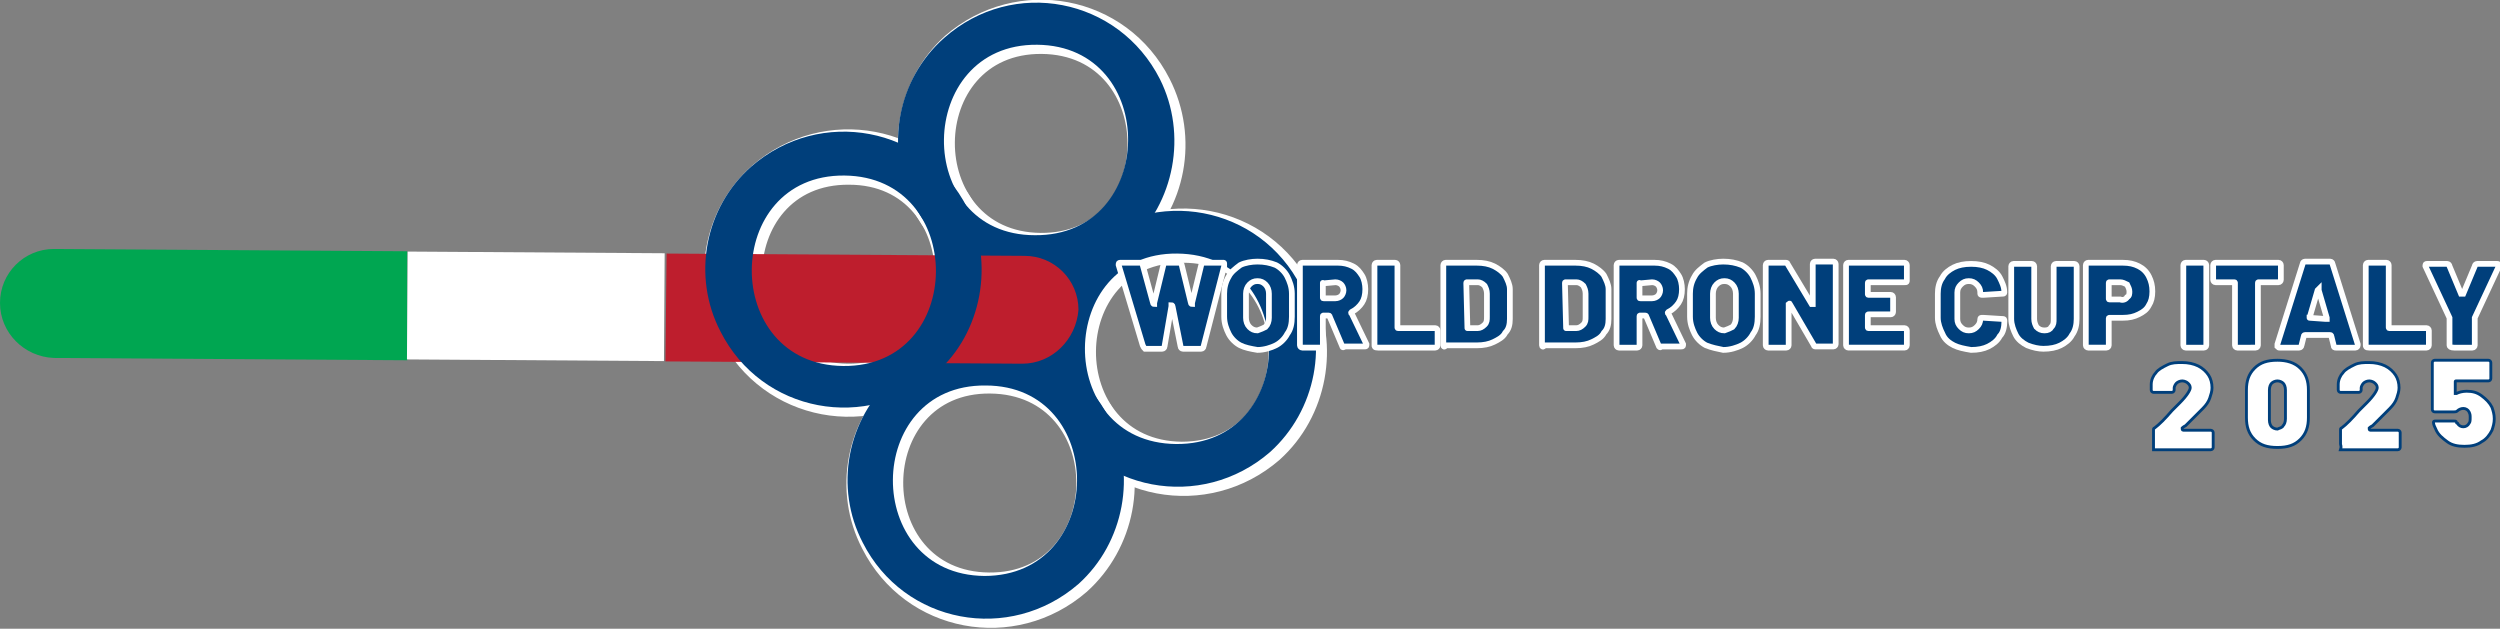
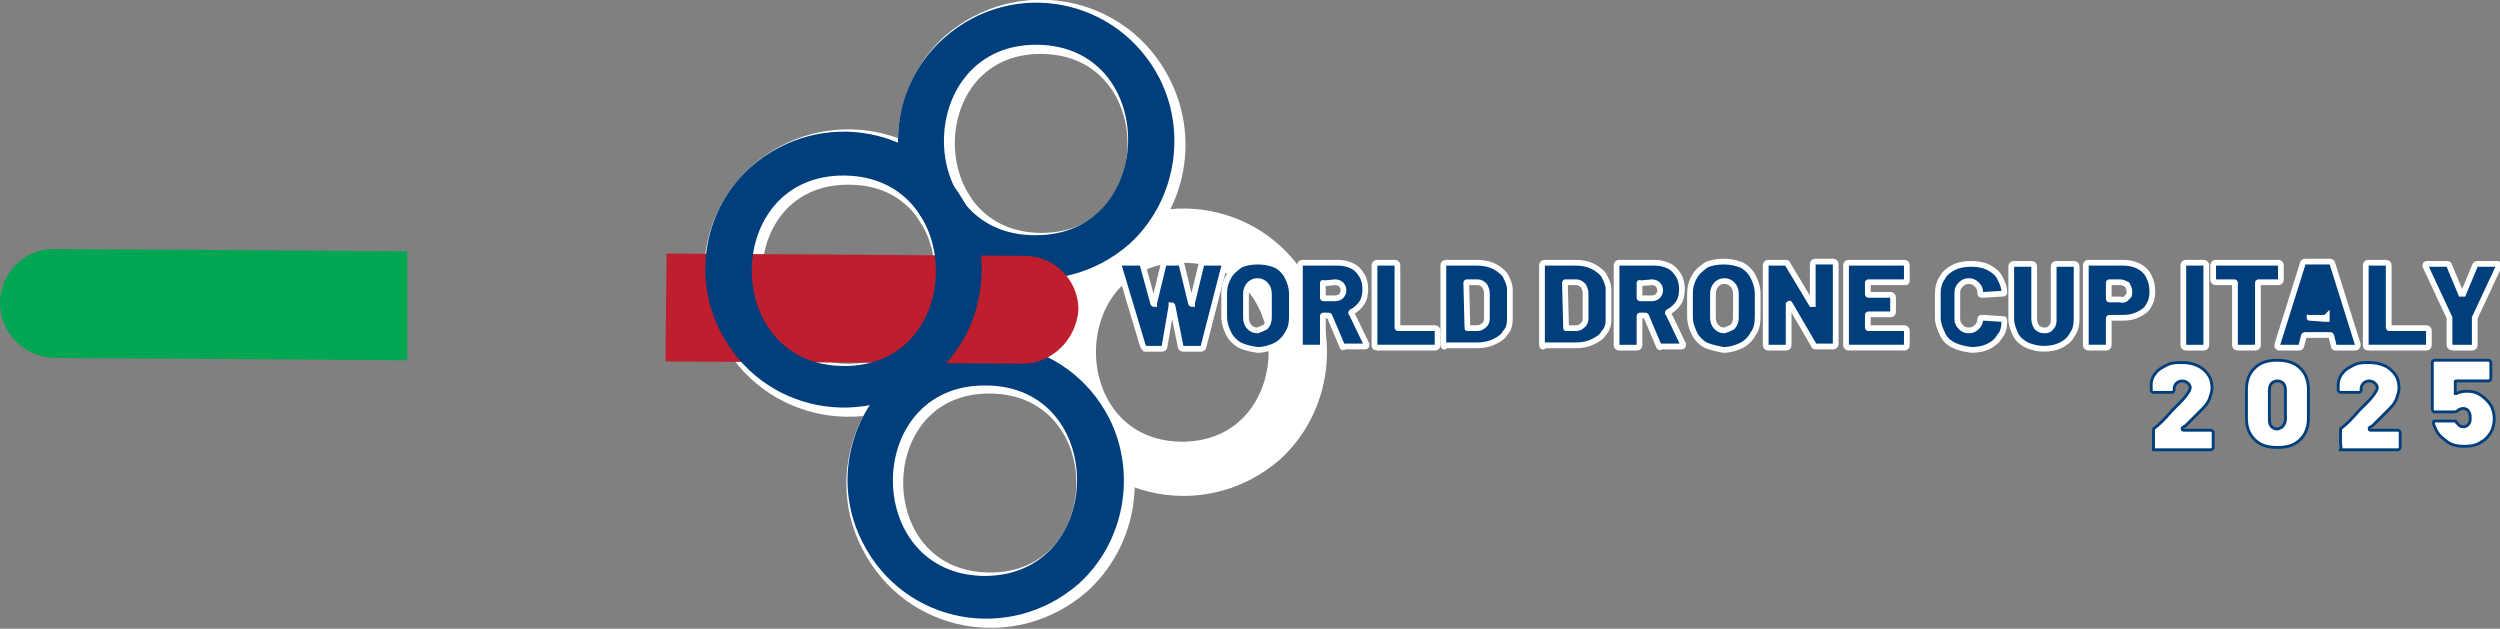
<svg xmlns="http://www.w3.org/2000/svg" version="1.1" id="Livello_1" x="0px" y="0px" viewBox="0 0 217.9 54.8" style="enable-background:new 0 0 217.9 54.8;" xml:space="preserve">
  <rect x="0" y="0" width="217.9" height="54.8" fill="#808080" stroke="none" />
  <style type="text/css"> .st0{fill:#FFFFFF;stroke:#FFFFFF;stroke-miterlimit:10;} .st1{fill:#003F7B;} .st2{fill:#00A651;} .st3{fill:#FFFFFF;} .st4{fill:#BE1E2D;} .st5{fill:#003F7B;stroke:#FFFFFF;stroke-width:0.5;stroke-miterlimit:10;} .st6{fill:#FFFFFF;stroke:#003F7B;stroke-width:0.25;stroke-miterlimit:10;} </style>
  <g>
    <g>
      <g>
        <path id="XMLID_00000170276017301484261990000017799511160312477082_" class="st0" d="M101.5,7.1c-3.6-7.1-12.8-8.8-18.8-3.6 C78.7,7.1,77.6,13.2,80,18c3.6,7.1,12.8,8.8,18.8,3.6C102.9,18,104,12,101.5,7.1z M90.7,20.8C80,20.7,80.1,4.1,90.8,4.2 C101.5,4.3,101.4,20.9,90.7,20.8z" />
        <path id="XMLID_00000152255007100569945570000013739178842919854514_" class="st0" d="M113.9,25.3c-3.6-7.1-12.8-8.8-18.8-3.6 c-4.1,3.6-5.2,9.6-2.7,14.4c3.6,7.1,12.8,8.8,18.8,3.6C115.2,36.1,116.3,30.1,113.9,25.3z M103,39c-10.7-0.1-10.6-16.7,0.1-16.6 C113.8,22.4,113.7,39,103,39z" />
        <path id="XMLID_00000114065164436422736490000011543764637418458515_" class="st0" d="M97.1,36.8c-3.6-7.1-12.8-8.8-18.8-3.6 c-4.1,3.6-5.2,9.6-2.7,14.4c3.6,7.1,12.8,8.8,18.8,3.6C98.4,47.6,99.6,41.6,97.1,36.8z M86.2,50.4c-10.7-0.1-10.6-16.7,0.1-16.6 C97.1,33.9,96.9,50.5,86.2,50.4z" />
        <path id="XMLID_00000109006895489840810140000011116716229103827340_" class="st0" d="M84.7,18.4c-3.6-7.1-12.8-8.8-18.8-3.6 c-4.1,3.6-5.2,9.6-2.7,14.4c3.6,7.1,12.8,8.8,18.8,3.6C86.1,29.2,87.2,23.2,84.7,18.4z M73.9,32.2C63.2,32.1,63.3,15.5,74,15.6 C84.7,15.6,84.6,32.3,73.9,32.2z" />
        <path id="XMLID_00000147205656771931448670000004070474629292899771_" class="st1" d="M101.1,6.9C97.5-0.2,88.3-2,82.3,3.3 c-4.1,3.6-5.2,9.6-2.7,14.4c3.6,7.1,12.8,8.8,18.8,3.6C102.4,17.7,103.5,11.7,101.1,6.9z M90.2,20.5C79.5,20.5,79.7,3.8,90.4,3.9 C101.1,4,100.9,20.6,90.2,20.5z" />
-         <path id="XMLID_00000130630236981311050960000002972264641601686923_" class="st1" d="M113.4,25c-3.6-7.1-12.8-8.8-18.8-3.6 c-4.1,3.6-5.2,9.6-2.7,14.4c3.6,7.1,12.8,8.8,18.8,3.6C114.7,35.8,115.9,29.8,113.4,25z M102.5,38.7C91.8,38.6,92,22,102.6,22.1 C113.4,22.2,113.2,38.8,102.5,38.7z" />
        <path id="XMLID_00000118374352391630585400000004882757049921075102_" class="st1" d="M96.7,36.5c-3.6-7.1-12.8-8.8-18.8-3.6 c-4.1,3.6-5.2,9.6-2.7,14.4c3.6,7.1,12.8,8.8,18.8,3.6C98,47.3,99.1,41.3,96.7,36.5z M85.8,50.2c-10.7-0.1-10.6-16.7,0.1-16.6 C96.6,33.6,96.5,50.2,85.8,50.2z" />
        <path id="XMLID_00000182498533016213900140000001146800941842907545_" class="st2" d="M35.5,31.4L4.7,31.2C2.1,31.1,0,29,0,26.4 l0,0c0-2.6,2.1-4.7,4.7-4.7l30.8,0.2L35.5,31.4z" />
-         <rect id="XMLID_00000178181466589307663180000005191034763500731317_" x="35.5" y="22" transform="matrix(1 6.515716e-03 -6.515716e-03 1 0.175 -0.304)" class="st3" width="22.4" height="9.4" />
        <path id="XMLID_00000087399850122373229530000015455332183653562291_" class="st4" d="M89.1,31.7L58,31.5l0.1-9.4l31.2,0.2 c2.6,0,4.7,2.1,4.7,4.7v0C93.8,29.6,91.7,31.7,89.1,31.7z" />
        <path id="XMLID_00000120536291805465010820000013059897813432103814_" class="st1" d="M84.3,18.1c-3.6-7.1-12.8-8.8-18.8-3.6 c-4.1,3.6-5.2,9.6-2.7,14.4c3.6,7.1,12.8,8.8,18.8,3.6C85.6,29,86.7,22.9,84.3,18.1z M73.5,31.9c-10.7-0.1-10.6-16.7,0.1-16.6 C84.3,15.4,84.2,32,73.5,31.9z" />
      </g>
      <g>
        <path class="st5" d="M99.6,30.1l-2.1-7c0,0,0,0,0-0.1c0-0.1,0.1-0.1,0.2-0.1h1.7c0.1,0,0.2,0.1,0.2,0.2l0.9,3.3 c0,0,0,0.1,0.1,0.1c0,0,0,0,0-0.1l0.8-3.3c0-0.1,0.1-0.2,0.2-0.2h1.2c0.1,0,0.2,0.1,0.2,0.2l0.8,3.3c0,0,0,0.1,0.1,0.1 c0,0,0,0,0-0.1l0.8-3.3c0-0.1,0.1-0.2,0.2-0.2h1.7c0.1,0,0.1,0,0.1,0.1c0,0,0,0.1,0,0.2l-1.8,7c0,0.1-0.1,0.2-0.2,0.2h-1.6 c-0.1,0-0.2-0.1-0.2-0.2l-0.7-3.5c0,0,0-0.1-0.1-0.1c0,0,0,0,0,0.1l-0.6,3.5c0,0.1-0.1,0.2-0.2,0.2h-1.5 C99.7,30.3,99.7,30.3,99.6,30.1z" />
        <path class="st5" d="M108.1,30.1c-0.4-0.2-0.8-0.6-1-1s-0.4-0.9-0.4-1.5v-2c0-0.5,0.1-1,0.4-1.5c0.2-0.4,0.6-0.7,1-1 c0.4-0.2,1-0.3,1.5-0.3c0.6,0,1.1,0.1,1.6,0.3c0.4,0.2,0.8,0.6,1,1c0.2,0.4,0.4,0.9,0.4,1.5v2c0,0.6-0.1,1.1-0.4,1.5 c-0.2,0.4-0.6,0.8-1,1c-0.4,0.2-1,0.4-1.6,0.4C109,30.4,108.5,30.3,108.1,30.1z M110.3,28.5c0.2-0.2,0.3-0.5,0.3-0.8v-2.1 c0-0.3-0.1-0.6-0.3-0.8c-0.2-0.2-0.4-0.3-0.7-0.3c-0.3,0-0.5,0.1-0.7,0.3c-0.2,0.2-0.3,0.5-0.3,0.8v2.1c0,0.3,0.1,0.6,0.3,0.8 c0.2,0.2,0.4,0.3,0.7,0.3C109.9,28.7,110.1,28.6,110.3,28.5z" />
        <path class="st5" d="M117,30.2l-1.1-2.6c0,0,0-0.1-0.1-0.1h-0.4c-0.1,0-0.1,0-0.1,0.1v2.5c0,0.1-0.1,0.2-0.2,0.2h-1.6 c-0.1,0-0.2-0.1-0.2-0.2v-7c0-0.1,0.1-0.2,0.2-0.2h3.1c0.5,0,0.9,0.1,1.3,0.3c0.4,0.2,0.6,0.5,0.8,0.8s0.3,0.8,0.3,1.2 c0,0.5-0.1,0.9-0.3,1.2c-0.2,0.3-0.5,0.6-0.9,0.8c0,0-0.1,0.1,0,0.1l1.3,2.7c0,0,0,0.1,0,0.1c0,0.1-0.1,0.1-0.2,0.1h-1.7 C117.1,30.3,117,30.3,117,30.2z M115.3,24.7v1.2c0,0.1,0,0.1,0.1,0.1h1c0.2,0,0.4-0.1,0.5-0.2s0.2-0.3,0.2-0.5 c0-0.2-0.1-0.4-0.2-0.5c-0.1-0.1-0.3-0.2-0.5-0.2L115.3,24.7C115.3,24.6,115.3,24.7,115.3,24.7z" />
        <path class="st5" d="M119.8,30.1v-7c0-0.1,0.1-0.2,0.2-0.2h1.6c0.1,0,0.2,0.1,0.2,0.2v5.4c0,0.1,0,0.1,0.1,0.1h3.2 c0.1,0,0.2,0.1,0.2,0.2v1.3c0,0.1-0.1,0.2-0.2,0.2h-5C119.8,30.3,119.8,30.2,119.8,30.1z" />
        <path class="st5" d="M125.8,30.1v-7c0-0.1,0.1-0.2,0.2-0.2h2.7c0.6,0,1.1,0.1,1.5,0.3c0.4,0.2,0.8,0.5,1,0.8 c0.2,0.4,0.4,0.8,0.4,1.2v2.6c0,0.5-0.1,0.9-0.4,1.2c-0.2,0.4-0.6,0.6-1,0.8s-0.9,0.3-1.5,0.3H126 C125.9,30.3,125.8,30.2,125.8,30.1z M127.9,28.6h0.9c0.2,0,0.4-0.1,0.6-0.3c0.2-0.2,0.2-0.4,0.2-0.7v-2c0-0.3-0.1-0.5-0.2-0.7 c-0.2-0.2-0.4-0.3-0.6-0.3h-0.9c-0.1,0-0.1,0-0.1,0.1L127.9,28.6C127.8,28.6,127.8,28.6,127.9,28.6z" />
        <path class="st5" d="M134.4,30.1v-7c0-0.1,0.1-0.2,0.2-0.2h2.7c0.6,0,1.1,0.1,1.5,0.3c0.4,0.2,0.8,0.5,1,0.8 c0.2,0.4,0.4,0.8,0.4,1.2v2.6c0,0.5-0.1,0.9-0.4,1.2c-0.2,0.4-0.6,0.6-1,0.8s-0.9,0.3-1.5,0.3h-2.7 C134.5,30.3,134.4,30.2,134.4,30.1z M136.5,28.6h0.9c0.2,0,0.4-0.1,0.6-0.3c0.2-0.2,0.2-0.4,0.2-0.7v-2c0-0.3-0.1-0.5-0.2-0.7 c-0.2-0.2-0.4-0.3-0.6-0.3h-0.9c-0.1,0-0.1,0-0.1,0.1L136.5,28.6C136.4,28.6,136.4,28.6,136.5,28.6z" />
        <path class="st5" d="M144.6,30.2l-1.1-2.6c0,0,0-0.1-0.1-0.1H143c-0.1,0-0.1,0-0.1,0.1v2.5c0,0.1-0.1,0.2-0.2,0.2h-1.6 c-0.1,0-0.2-0.1-0.2-0.2v-7c0-0.1,0.1-0.2,0.2-0.2h3.1c0.5,0,0.9,0.1,1.3,0.3c0.4,0.2,0.6,0.5,0.8,0.8s0.3,0.8,0.3,1.2 c0,0.5-0.1,0.9-0.3,1.2c-0.2,0.3-0.5,0.6-0.9,0.8c0,0-0.1,0.1,0,0.1l1.3,2.7c0,0,0,0.1,0,0.1c0,0.1-0.1,0.1-0.2,0.1h-1.7 C144.7,30.3,144.7,30.3,144.6,30.2z M142.9,24.7v1.2c0,0.1,0,0.1,0.1,0.1h1c0.2,0,0.4-0.1,0.5-0.2s0.2-0.3,0.2-0.5 c0-0.2-0.1-0.4-0.2-0.5c-0.1-0.1-0.3-0.2-0.5-0.2L142.9,24.7C142.9,24.6,142.9,24.7,142.9,24.7z" />
        <path class="st5" d="M148.7,30.1c-0.4-0.2-0.8-0.6-1-1s-0.4-0.9-0.4-1.5v-2c0-0.5,0.1-1,0.4-1.5c0.2-0.4,0.6-0.7,1-1 c0.4-0.2,1-0.3,1.5-0.3c0.6,0,1.1,0.1,1.6,0.3c0.4,0.2,0.8,0.6,1,1c0.2,0.4,0.4,0.9,0.4,1.5v2c0,0.6-0.1,1.1-0.4,1.5 c-0.2,0.4-0.6,0.8-1,1c-0.4,0.2-1,0.4-1.6,0.4C149.7,30.4,149.2,30.3,148.7,30.1z M151,28.5c0.2-0.2,0.3-0.5,0.3-0.8v-2.1 c0-0.3-0.1-0.6-0.3-0.8c-0.2-0.2-0.4-0.3-0.7-0.3c-0.3,0-0.5,0.1-0.7,0.3c-0.2,0.2-0.3,0.5-0.3,0.8v2.1c0,0.3,0.1,0.6,0.3,0.8 c0.2,0.2,0.4,0.3,0.7,0.3C150.6,28.7,150.8,28.6,151,28.5z" />
        <path class="st5" d="M153.9,30.1v-7c0-0.1,0.1-0.2,0.2-0.2h1.5c0.1,0,0.2,0,0.2,0.1l2.1,3.5c0,0,0,0,0.1,0c0,0,0,0,0-0.1l0-3.4 c0-0.1,0.1-0.2,0.2-0.2h1.6c0.1,0,0.2,0.1,0.2,0.2v7c0,0.1-0.1,0.2-0.2,0.2h-1.5c-0.1,0-0.2,0-0.2-0.1l-2.1-3.6c0,0,0-0.1-0.1,0 c0,0,0,0,0,0.1l0,3.5c0,0.1-0.1,0.2-0.2,0.2h-1.6C154,30.3,153.9,30.2,153.9,30.1z" />
        <path class="st5" d="M166,24.6h-3.1c-0.1,0-0.1,0-0.1,0.1v0.9c0,0.1,0,0.1,0.1,0.1h1.9c0.1,0,0.2,0.1,0.2,0.2v1.3 c0,0.1-0.1,0.2-0.2,0.2h-1.9c-0.1,0-0.1,0-0.1,0.1v1c0,0.1,0,0.1,0.1,0.1h3.1c0.1,0,0.2,0.1,0.2,0.2v1.3c0,0.1-0.1,0.2-0.2,0.2 h-4.9c-0.1,0-0.2-0.1-0.2-0.2v-7c0-0.1,0.1-0.2,0.2-0.2h4.9c0.1,0,0.2,0.1,0.2,0.2v1.3C166.2,24.6,166.2,24.6,166,24.6z" />
        <path class="st5" d="M170.3,30.1c-0.4-0.2-0.8-0.5-1-1c-0.2-0.4-0.4-0.9-0.4-1.4v-2.1c0-0.5,0.1-1,0.4-1.4c0.2-0.4,0.6-0.7,1-0.9 c0.4-0.2,0.9-0.3,1.5-0.3c0.6,0,1.1,0.1,1.5,0.3c0.4,0.2,0.8,0.5,1,0.9s0.4,0.8,0.4,1.3c0,0.1-0.1,0.1-0.2,0.1l-1.6,0.1h-0.1 c-0.1,0-0.2,0-0.2-0.1v-0.1c0-0.3-0.1-0.5-0.3-0.7c-0.2-0.2-0.4-0.3-0.7-0.3c-0.3,0-0.5,0.1-0.7,0.3s-0.3,0.4-0.3,0.7v2.3 c0,0.3,0.1,0.5,0.3,0.7c0.2,0.2,0.4,0.3,0.7,0.3c0.3,0,0.5-0.1,0.7-0.3c0.2-0.2,0.3-0.4,0.3-0.7c0,0,0-0.1,0.1-0.1 c0,0,0.1,0,0.2,0l1.6,0.1c0.1,0,0.2,0,0.2,0.1v0.1c0,0.5-0.1,1-0.4,1.3c-0.2,0.4-0.6,0.7-1,0.9c-0.4,0.2-0.9,0.3-1.5,0.3 C171.2,30.4,170.7,30.3,170.3,30.1z" />
        <path class="st5" d="M176.7,30.1c-0.4-0.2-0.8-0.5-1-0.9c-0.2-0.4-0.4-0.9-0.4-1.4v-4.6c0-0.1,0.1-0.2,0.2-0.2h1.6 c0.1,0,0.2,0.1,0.2,0.2v4.6c0,0.3,0.1,0.5,0.2,0.7c0.2,0.2,0.4,0.3,0.7,0.3c0.3,0,0.5-0.1,0.6-0.3c0.2-0.2,0.2-0.4,0.2-0.7v-4.6 c0-0.1,0.1-0.2,0.2-0.2h1.6c0.1,0,0.2,0.1,0.2,0.2v4.6c0,0.5-0.1,1-0.4,1.4c-0.2,0.4-0.6,0.7-1,0.9s-0.9,0.3-1.5,0.3 C177.7,30.4,177.2,30.3,176.7,30.1z" />
        <path class="st5" d="M186.4,23.2c0.4,0.2,0.7,0.5,0.9,0.9c0.2,0.4,0.3,0.8,0.3,1.3c0,0.5-0.1,0.9-0.3,1.2 c-0.2,0.4-0.5,0.6-0.9,0.8c-0.4,0.2-0.8,0.3-1.4,0.3h-1.1c-0.1,0-0.1,0-0.1,0.1v2.3c0,0.1-0.1,0.2-0.2,0.2h-1.6 c-0.1,0-0.2-0.1-0.2-0.2v-7c0-0.1,0.1-0.2,0.2-0.2h3C185.6,22.9,186,23,186.4,23.2z M185.4,25.9c0.2-0.1,0.2-0.3,0.2-0.5 c0-0.2-0.1-0.4-0.2-0.6c-0.2-0.1-0.4-0.2-0.6-0.2h-0.9c-0.1,0-0.1,0-0.1,0.1v1.3c0,0.1,0,0.1,0.1,0.1h0.9 C185,26.2,185.3,26.1,185.4,25.9z" />
        <path class="st5" d="M190.3,30.1v-7c0-0.1,0.1-0.2,0.2-0.2h1.6c0.1,0,0.2,0.1,0.2,0.2v7c0,0.1-0.1,0.2-0.2,0.2h-1.6 C190.4,30.3,190.3,30.2,190.3,30.1z" />
        <path class="st5" d="M198.8,23.1v1.3c0,0.1-0.1,0.2-0.2,0.2h-1.7c-0.1,0-0.1,0-0.1,0.1v5.4c0,0.1-0.1,0.2-0.2,0.2H195 c-0.1,0-0.2-0.1-0.2-0.2v-5.4c0-0.1,0-0.1-0.1-0.1h-1.6c-0.1,0-0.2-0.1-0.2-0.2v-1.3c0-0.1,0.1-0.2,0.2-0.2h5.5 C198.7,22.9,198.8,23,198.8,23.1z" />
-         <path class="st5" d="M203.4,30.1l-0.2-0.8c0,0,0-0.1-0.1-0.1h-2.2c0,0-0.1,0-0.1,0.1l-0.2,0.8c0,0.1-0.1,0.2-0.2,0.2h-1.7 c-0.1,0-0.1,0-0.2-0.1c0,0,0-0.1,0-0.2l2.2-7c0-0.1,0.1-0.2,0.2-0.2h2.2c0.1,0,0.2,0.1,0.2,0.2l2.2,7c0,0,0,0,0,0.1 c0,0.1-0.1,0.2-0.2,0.2h-1.7C203.5,30.3,203.4,30.3,203.4,30.1z M201.3,27.7C201.3,27.8,201.3,27.8,201.3,27.7l1.4,0.1 c0,0,0,0,0.1,0c0,0,0,0,0-0.1l-0.7-2.4c0,0,0-0.1,0-0.1c0,0,0,0-0.1,0.1L201.3,27.7L201.3,27.7z" />
+         <path class="st5" d="M203.4,30.1l-0.2-0.8c0,0,0-0.1-0.1-0.1h-2.2c0,0-0.1,0-0.1,0.1l-0.2,0.8c0,0.1-0.1,0.2-0.2,0.2h-1.7 c-0.1,0-0.1,0-0.2-0.1c0,0,0-0.1,0-0.2l2.2-7c0-0.1,0.1-0.2,0.2-0.2h2.2c0.1,0,0.2,0.1,0.2,0.2l2.2,7c0,0,0,0,0,0.1 c0,0.1-0.1,0.2-0.2,0.2h-1.7C203.5,30.3,203.4,30.3,203.4,30.1z M201.3,27.7C201.3,27.8,201.3,27.8,201.3,27.7l1.4,0.1 c0,0,0,0,0.1,0c0,0,0,0,0-0.1c0,0,0-0.1,0-0.1c0,0,0,0-0.1,0.1L201.3,27.7L201.3,27.7z" />
        <path class="st5" d="M206.2,30.1v-7c0-0.1,0.1-0.2,0.2-0.2h1.6c0.1,0,0.2,0.1,0.2,0.2v5.4c0,0.1,0,0.1,0.1,0.1h3.2 c0.1,0,0.2,0.1,0.2,0.2v1.3c0,0.1-0.1,0.2-0.2,0.2h-5C206.2,30.3,206.2,30.2,206.2,30.1z" />
        <path class="st5" d="M213.5,30.1v-2.3c0,0,0-0.1,0-0.1l-2.1-4.5c0,0,0-0.1,0-0.1c0-0.1,0.1-0.1,0.2-0.1h1.7 c0.1,0,0.2,0.1,0.2,0.2l1,2.4c0,0,0,0,0.1,0c0,0,0,0,0.1,0l1-2.4c0-0.1,0.1-0.2,0.2-0.2h1.7c0.1,0,0.2,0,0.2,0.1c0,0,0,0.1,0,0.1 l-2.1,4.5c0,0,0,0.1,0,0.1v2.3c0,0.1-0.1,0.2-0.2,0.2h-1.6C213.6,30.3,213.5,30.2,213.5,30.1z" />
      </g>
    </g>
    <g>
      <path class="st6" d="M187.7,38.7v-1.2c0-0.1,0-0.2,0.1-0.2c0.4-0.3,0.9-0.8,1.5-1.5l0.7-0.7c0.6-0.6,0.9-1.1,0.9-1.3 c0-0.2-0.1-0.3-0.2-0.4c-0.1-0.1-0.3-0.2-0.5-0.2c-0.2,0-0.4,0.1-0.5,0.2c-0.1,0.1-0.2,0.3-0.2,0.4v0.2c0,0.1-0.1,0.2-0.2,0.2 h-1.6c-0.1,0-0.2-0.1-0.2-0.2v-0.5c0-0.4,0.2-0.8,0.4-1c0.2-0.3,0.6-0.5,1-0.7c0.4-0.2,0.8-0.2,1.3-0.2c0.5,0,1,0.1,1.4,0.3 s0.7,0.5,0.9,0.8c0.2,0.3,0.3,0.7,0.3,1.1c0,0.3-0.1,0.6-0.2,0.9c-0.1,0.3-0.3,0.6-0.6,0.9c-0.3,0.3-0.8,0.8-1.5,1.5 c-0.2,0.1-0.3,0.2-0.3,0.2c0,0,0,0,0,0.1c0,0,0,0.1,0.1,0.1h2.4c0.1,0,0.2,0.1,0.2,0.2v1.3c0,0.1-0.1,0.2-0.2,0.2h-5 C187.7,38.9,187.7,38.8,187.7,38.7z" />
      <path class="st6" d="M196.5,38.3c-0.5-0.5-0.7-1.1-0.7-1.9V34c0-0.8,0.2-1.4,0.7-1.9c0.5-0.5,1.1-0.7,2-0.7c0.8,0,1.5,0.2,2,0.7 c0.5,0.5,0.7,1.1,0.7,1.9v2.4c0,0.8-0.2,1.4-0.7,1.9s-1.1,0.7-2,0.7C197.6,39,197,38.8,196.5,38.3z M199,37.1 c0.1-0.1,0.2-0.3,0.2-0.6V34c0-0.3-0.1-0.5-0.2-0.6c-0.1-0.1-0.3-0.2-0.5-0.2c-0.2,0-0.4,0.1-0.5,0.2c-0.1,0.1-0.2,0.3-0.2,0.6 v2.6c0,0.3,0.1,0.5,0.2,0.6c0.1,0.1,0.3,0.2,0.5,0.2C198.7,37.3,198.9,37.3,199,37.1z" />
      <path class="st6" d="M204,38.7v-1.2c0-0.1,0-0.2,0.1-0.2c0.4-0.3,0.9-0.8,1.5-1.5l0.7-0.7c0.6-0.6,0.9-1.1,0.9-1.3 c0-0.2-0.1-0.3-0.2-0.4c-0.1-0.1-0.3-0.2-0.5-0.2c-0.2,0-0.4,0.1-0.5,0.2c-0.1,0.1-0.2,0.3-0.2,0.4v0.2c0,0.1-0.1,0.2-0.2,0.2 h-1.6c-0.1,0-0.2-0.1-0.2-0.2v-0.5c0-0.4,0.2-0.8,0.4-1c0.2-0.3,0.6-0.5,1-0.7c0.4-0.2,0.8-0.2,1.3-0.2c0.5,0,1,0.1,1.4,0.3 s0.7,0.5,0.9,0.8c0.2,0.3,0.3,0.7,0.3,1.1c0,0.3-0.1,0.6-0.2,0.9c-0.1,0.3-0.3,0.6-0.6,0.9c-0.3,0.3-0.8,0.8-1.5,1.5 c-0.2,0.1-0.3,0.2-0.3,0.2c0,0,0,0,0,0.1c0,0,0,0.1,0.1,0.1h2.4c0.1,0,0.2,0.1,0.2,0.2v1.3c0,0.1-0.1,0.2-0.2,0.2h-5 C204.1,38.9,204,38.8,204,38.7z" />
      <path class="st6" d="M217.4,36.5c0,0.4-0.1,0.7-0.2,1c-0.2,0.4-0.5,0.8-0.9,1c-0.4,0.3-0.9,0.4-1.5,0.4c-0.6,0-1.1-0.1-1.5-0.4 c-0.4-0.3-0.8-0.6-1-1.1c-0.1-0.2-0.2-0.4-0.2-0.6v0c0,0,0-0.1,0.1-0.1c0,0,0.1,0,0.1,0h1.6c0.1,0,0.2,0,0.2,0.1 c0,0,0,0.1,0.1,0.1c0.1,0.2,0.3,0.3,0.5,0.3c0.2,0,0.4-0.1,0.5-0.3c0.1-0.1,0.1-0.3,0.1-0.5c0-0.2,0-0.3-0.1-0.5 c-0.1-0.2-0.3-0.3-0.5-0.3c-0.2,0-0.4,0.1-0.5,0.2c-0.1,0.1-0.2,0.1-0.3,0.1h-1.7c-0.1,0-0.2-0.1-0.2-0.2v-4.1 c0-0.1,0.1-0.2,0.2-0.2h4.7c0.1,0,0.2,0.1,0.2,0.2V33c0,0.1-0.1,0.2-0.2,0.2h-2.8c-0.1,0-0.1,0-0.1,0.1v0.9c0,0,0,0.1,0,0.1 c0,0,0,0,0.1,0c0.2-0.1,0.5-0.2,0.9-0.2c0.5,0,0.9,0.1,1.3,0.4c0.4,0.3,0.7,0.6,0.9,1C217.3,35.8,217.4,36.1,217.4,36.5z" />
    </g>
  </g>
</svg>